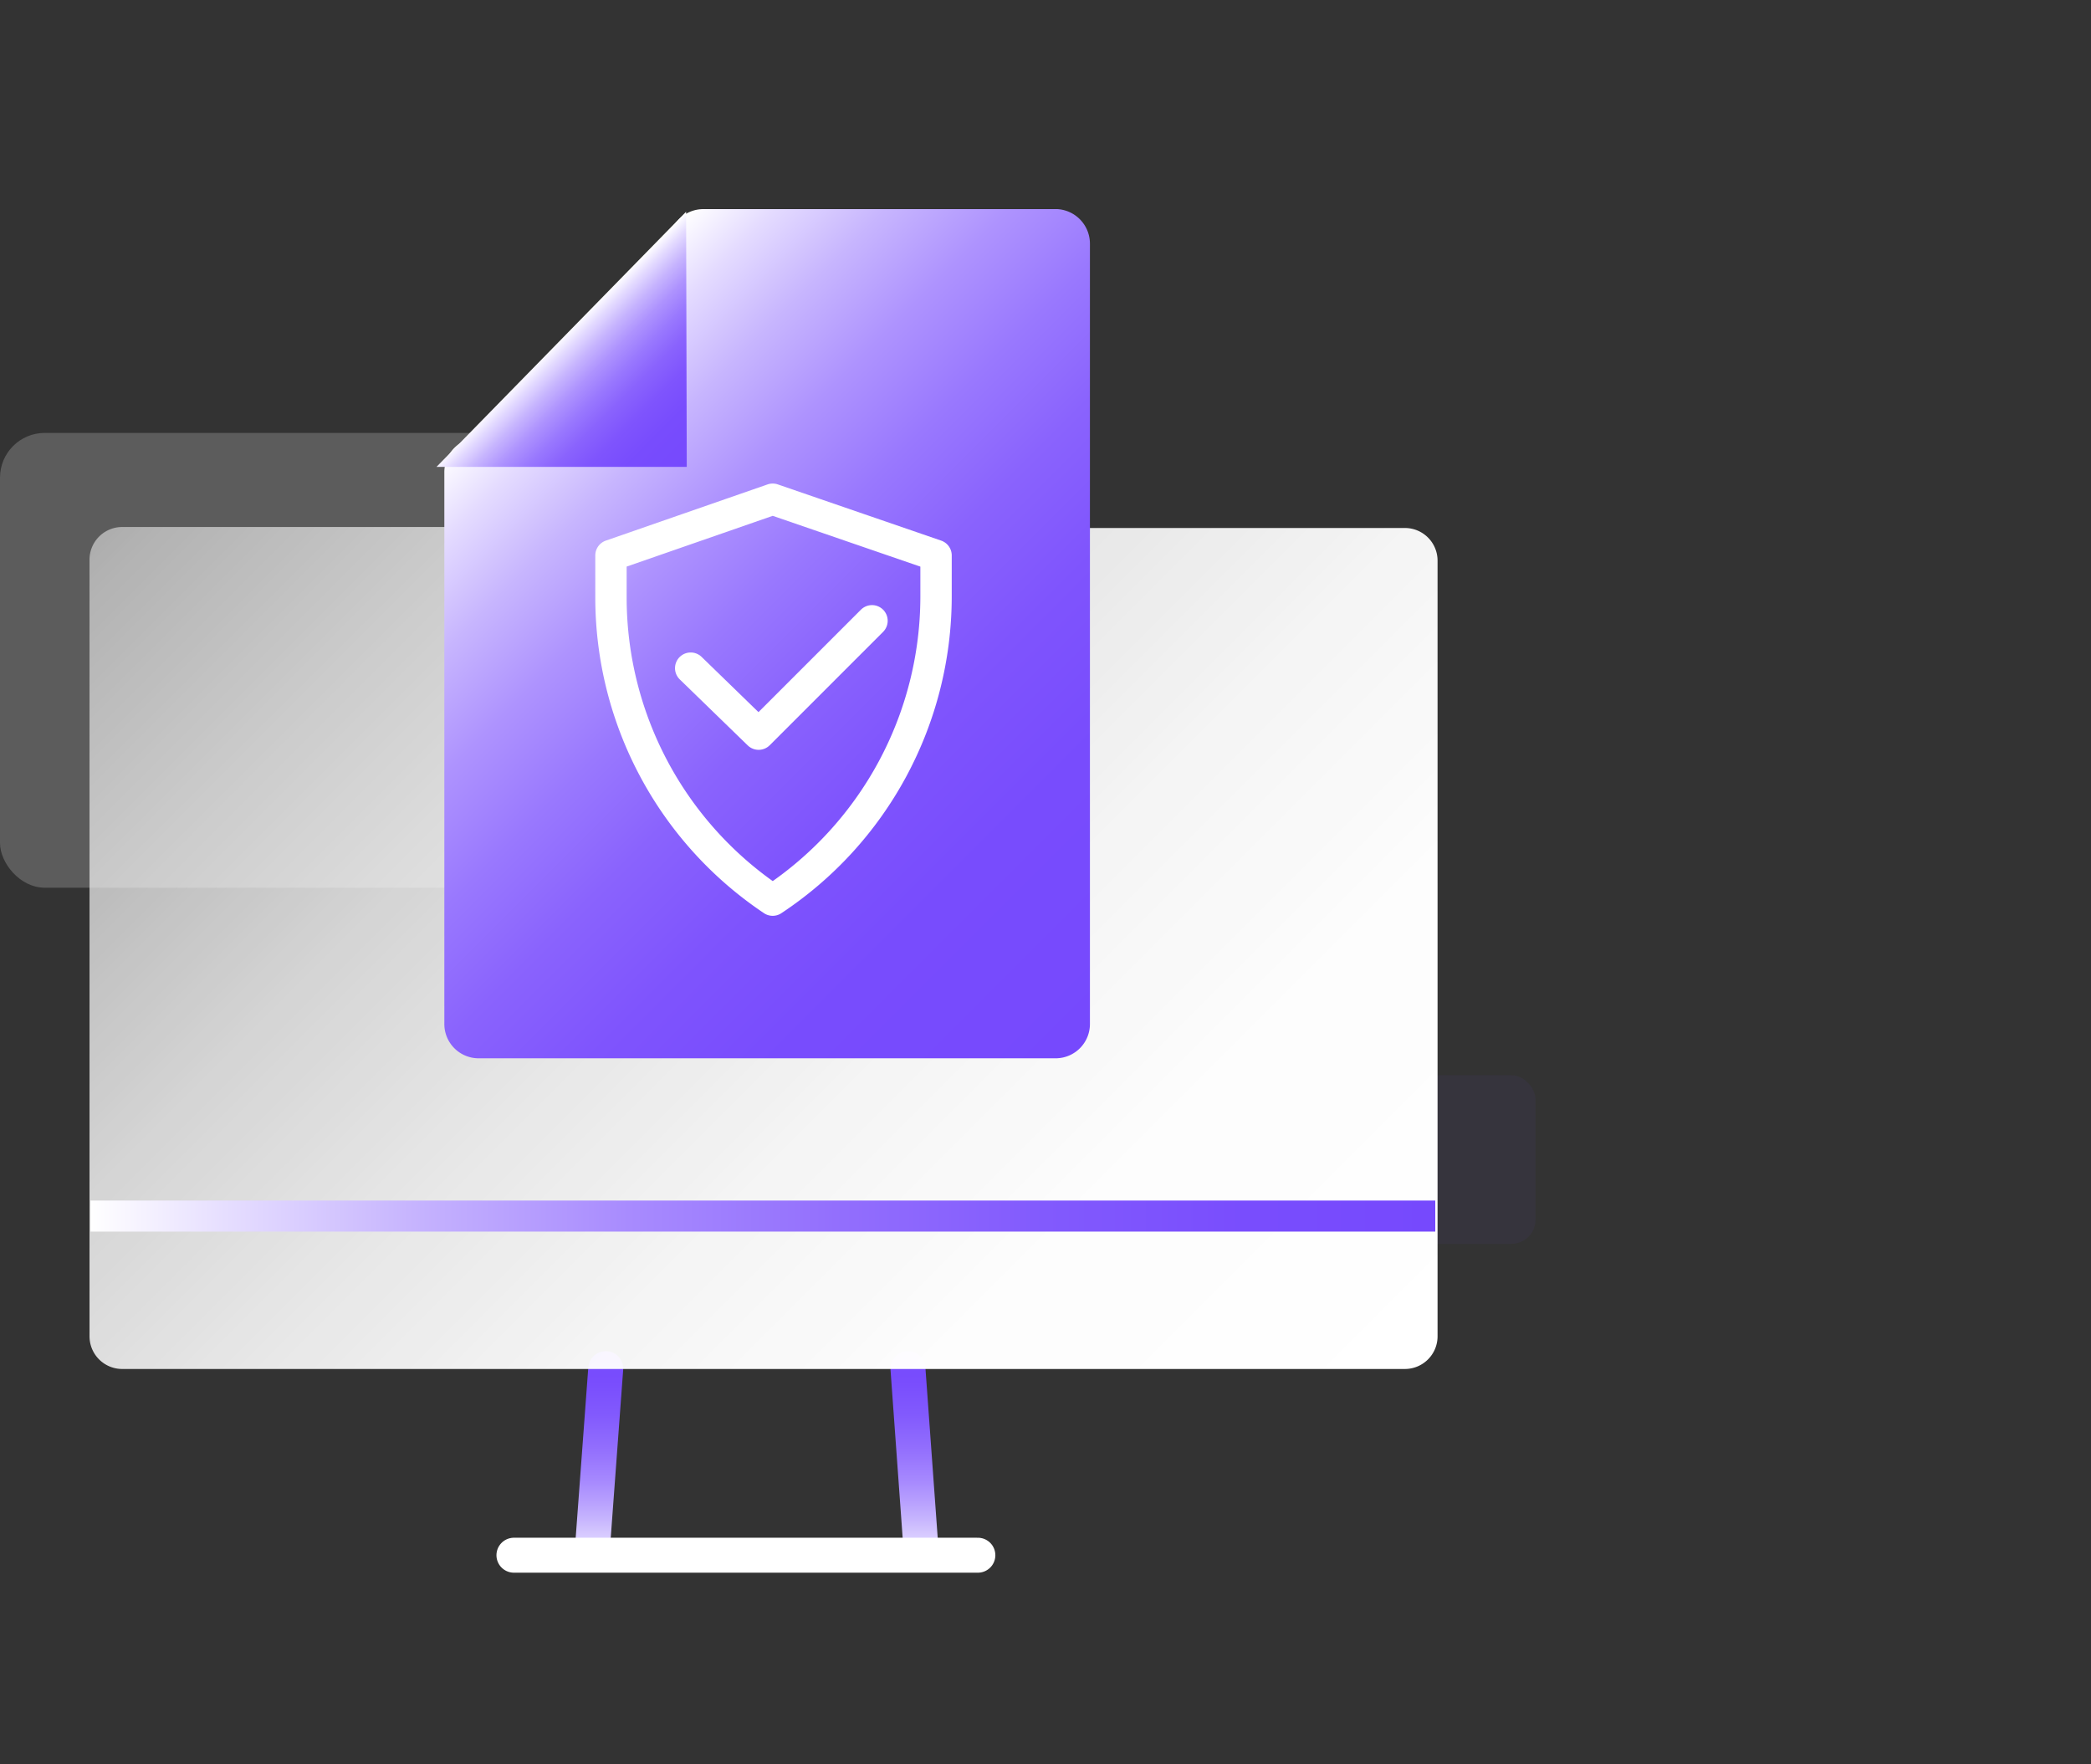
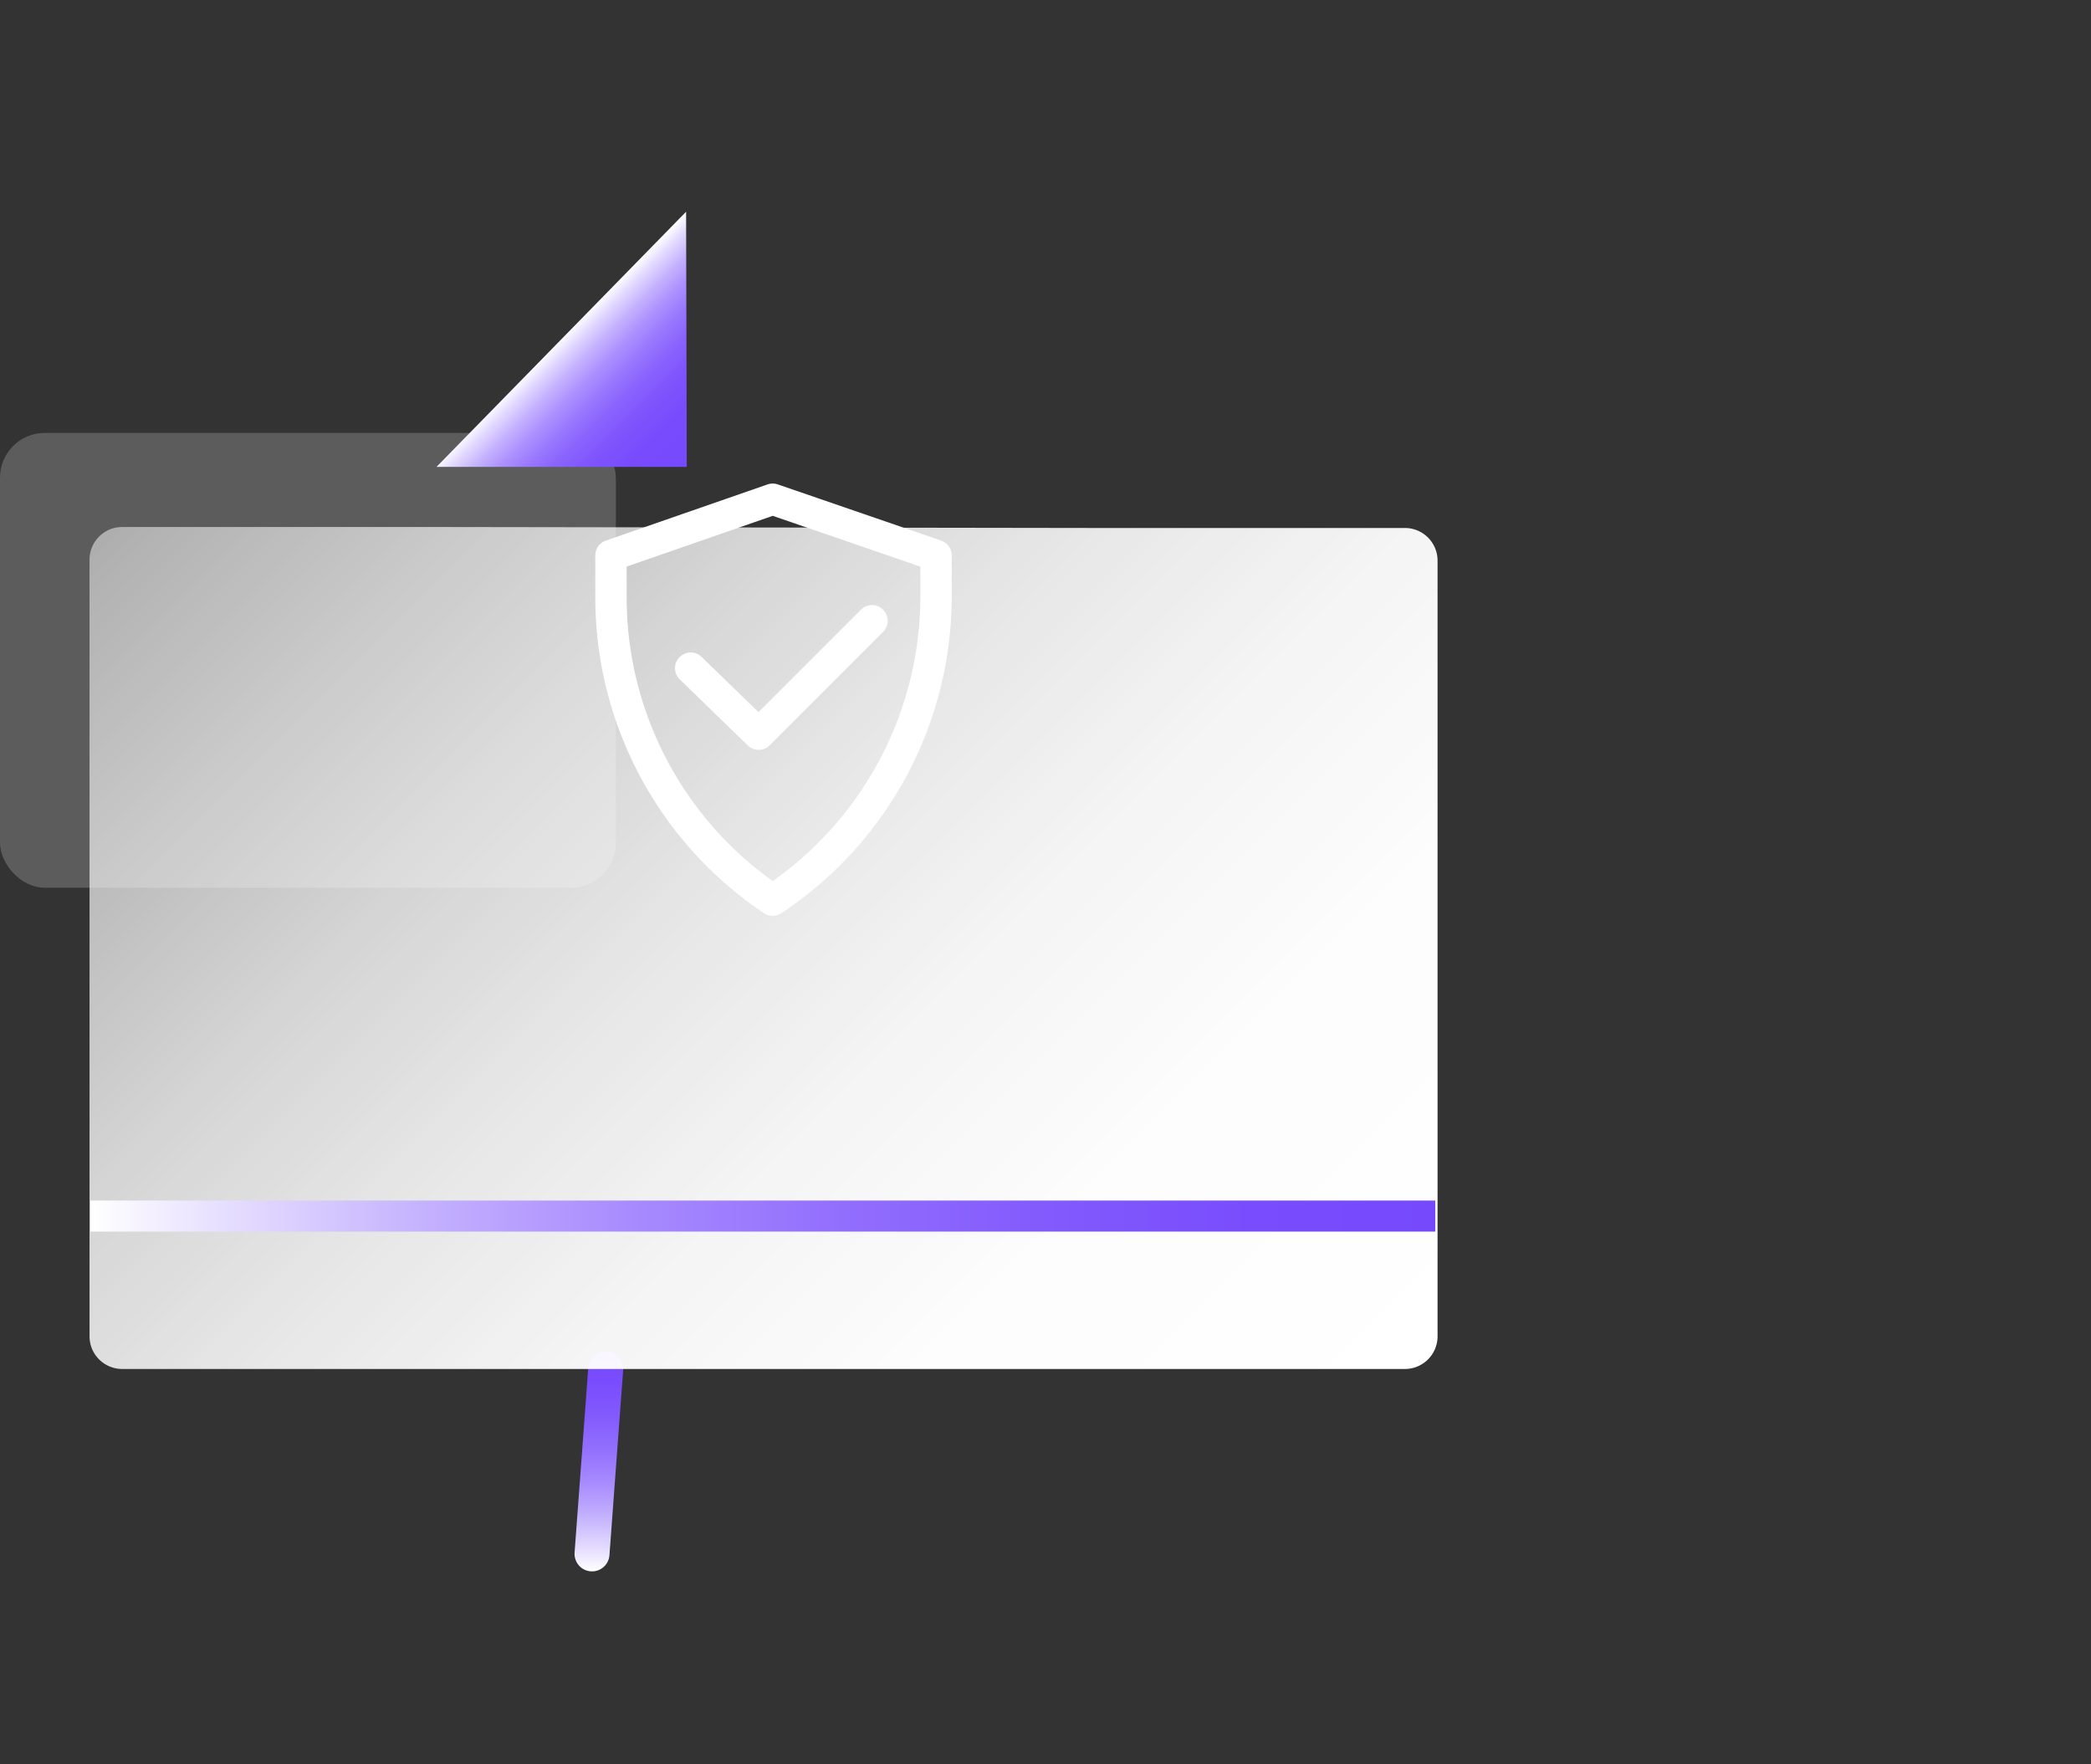
<svg xmlns="http://www.w3.org/2000/svg" xmlns:xlink="http://www.w3.org/1999/xlink" id="图层_1" data-name="图层 1" viewBox="0 0 64 54">
  <rect x="0" y="0" width="64" height="54" fill="#333333" stroke="none" />
  <defs>
    <style>.cls-1{fill:#7649fd;opacity:0.05;}.cls-2,.cls-3,.cls-6,.cls-8,.cls-9{fill:none;}.cls-2,.cls-3,.cls-8,.cls-9{stroke-linecap:round;stroke-linejoin:round;}.cls-2,.cls-3,.cls-9{stroke-width:1.07px;}.cls-2{stroke:url(#未命名的渐变_85);}.cls-3{stroke:url(#未命名的渐变_85-2);}.cls-4{fill:#fff;opacity:0.2;}.cls-5{fill:url(#未命名的渐变_6);}.cls-6{stroke-miterlimit:10;stroke-width:0.95px;stroke:url(#未命名的渐变_85-3);}.cls-7{fill:url(#未命名的渐变_94);}.cls-8,.cls-9{stroke:#fff;}.cls-8{stroke-width:0.96px;}.cls-10{fill:url(#未命名的渐变_94-2);}</style>
    <linearGradient id="未命名的渐变_85" x1="18.33" y1="48.1" x2="18.33" y2="41.35" gradientUnits="userSpaceOnUse">
      <stop offset="0" stop-color="#fff" />
      <stop offset="0.1" stop-color="#e6deff" />
      <stop offset="0.25" stop-color="#c4b1fe" />
      <stop offset="0.4" stop-color="#a88bfe" />
      <stop offset="0.56" stop-color="#926efd" />
      <stop offset="0.71" stop-color="#825afd" />
      <stop offset="0.86" stop-color="#794dfd" />
      <stop offset="1" stop-color="#7649fd" />
    </linearGradient>
    <linearGradient id="未命名的渐变_85-2" x1="28" y1="48.1" x2="28" y2="41.35" xlink:href="#未命名的渐变_85" />
    <linearGradient id="未命名的渐变_6" x1="39.78" y1="45.45" x2="6.91" y2="12.58" gradientUnits="userSpaceOnUse">
      <stop offset="0" stop-color="#fff" />
      <stop offset="0.22" stop-color="#fff" stop-opacity="0.99" />
      <stop offset="0.39" stop-color="#fff" stop-opacity="0.95" />
      <stop offset="0.55" stop-color="#fff" stop-opacity="0.88" />
      <stop offset="0.7" stop-color="#fff" stop-opacity="0.79" />
      <stop offset="0.84" stop-color="#fff" stop-opacity="0.67" />
      <stop offset="0.98" stop-color="#fff" stop-opacity="0.53" />
      <stop offset="1" stop-color="#fff" stop-opacity="0.5" />
    </linearGradient>
    <linearGradient id="未命名的渐变_85-3" x1="2.77" y1="37.22" x2="43.93" y2="37.22" xlink:href="#未命名的渐变_85" />
    <linearGradient id="未命名的渐变_94" x1="34.64" y1="30.55" x2="15.79" y2="11.7" gradientUnits="userSpaceOnUse">
      <stop offset="0" stop-color="#7649fd" />
      <stop offset="0.24" stop-color="#784cfd" />
      <stop offset="0.39" stop-color="#7f54fd" />
      <stop offset="0.52" stop-color="#8a63fd" />
      <stop offset="0.63" stop-color="#9978fe" />
      <stop offset="0.74" stop-color="#ae93fe" />
      <stop offset="0.84" stop-color="#c7b5fe" />
      <stop offset="0.93" stop-color="#e4dbff" />
      <stop offset="1" stop-color="#fff" />
    </linearGradient>
    <linearGradient id="未命名的渐变_94-2" x1="21.06" y1="14.26" x2="17.14" y2="10.35" xlink:href="#未命名的渐变_94" />
  </defs>
  <title>3</title>
-   <rect class="cls-1" x="41.87" y="32.91" width="5.13" height="5.16" rx="0.74" />
  <line class="cls-2" x1="18.12" y1="47.56" x2="18.54" y2="41.89" />
-   <line class="cls-3" x1="28.2" y1="47.56" x2="27.79" y2="41.89" />
  <rect class="cls-4" y="13.25" width="18.85" height="13.92" rx="1.37" />
  <path class="cls-5" d="M33.55,16.16H43a1,1,0,0,1,1,1V40.9a1,1,0,0,1-1,1H3.74a1,1,0,0,1-1-1V17.13a1,1,0,0,1,1-1h9.75" />
  <line class="cls-6" x1="2.77" y1="37.22" x2="43.93" y2="37.22" />
-   <path class="cls-7" d="M20.47,13.43v-6A1.06,1.06,0,0,1,21.53,6.4H32.36a1.06,1.06,0,0,1,1,1.06V31.33a1.05,1.05,0,0,1-1,1.06H14.6a1.05,1.05,0,0,1-1-1.06V14.46a1.05,1.05,0,0,1,1.06-1.06Z" />
  <path class="cls-8" d="M23.65,27.55h0a11.15,11.15,0,0,1-4.95-9.26V17l4.95-1.72,5,1.72v1.28A11.15,11.15,0,0,1,23.65,27.55Z" />
  <polyline class="cls-8" points="26.69 19 23.22 22.47 21.14 20.45" />
-   <line class="cls-9" x1="15.73" y1="47.6" x2="29.93" y2="47.6" />
  <polygon class="cls-10" points="21 6.48 13.36 14.29 21.02 14.29 21 6.48" />
</svg>